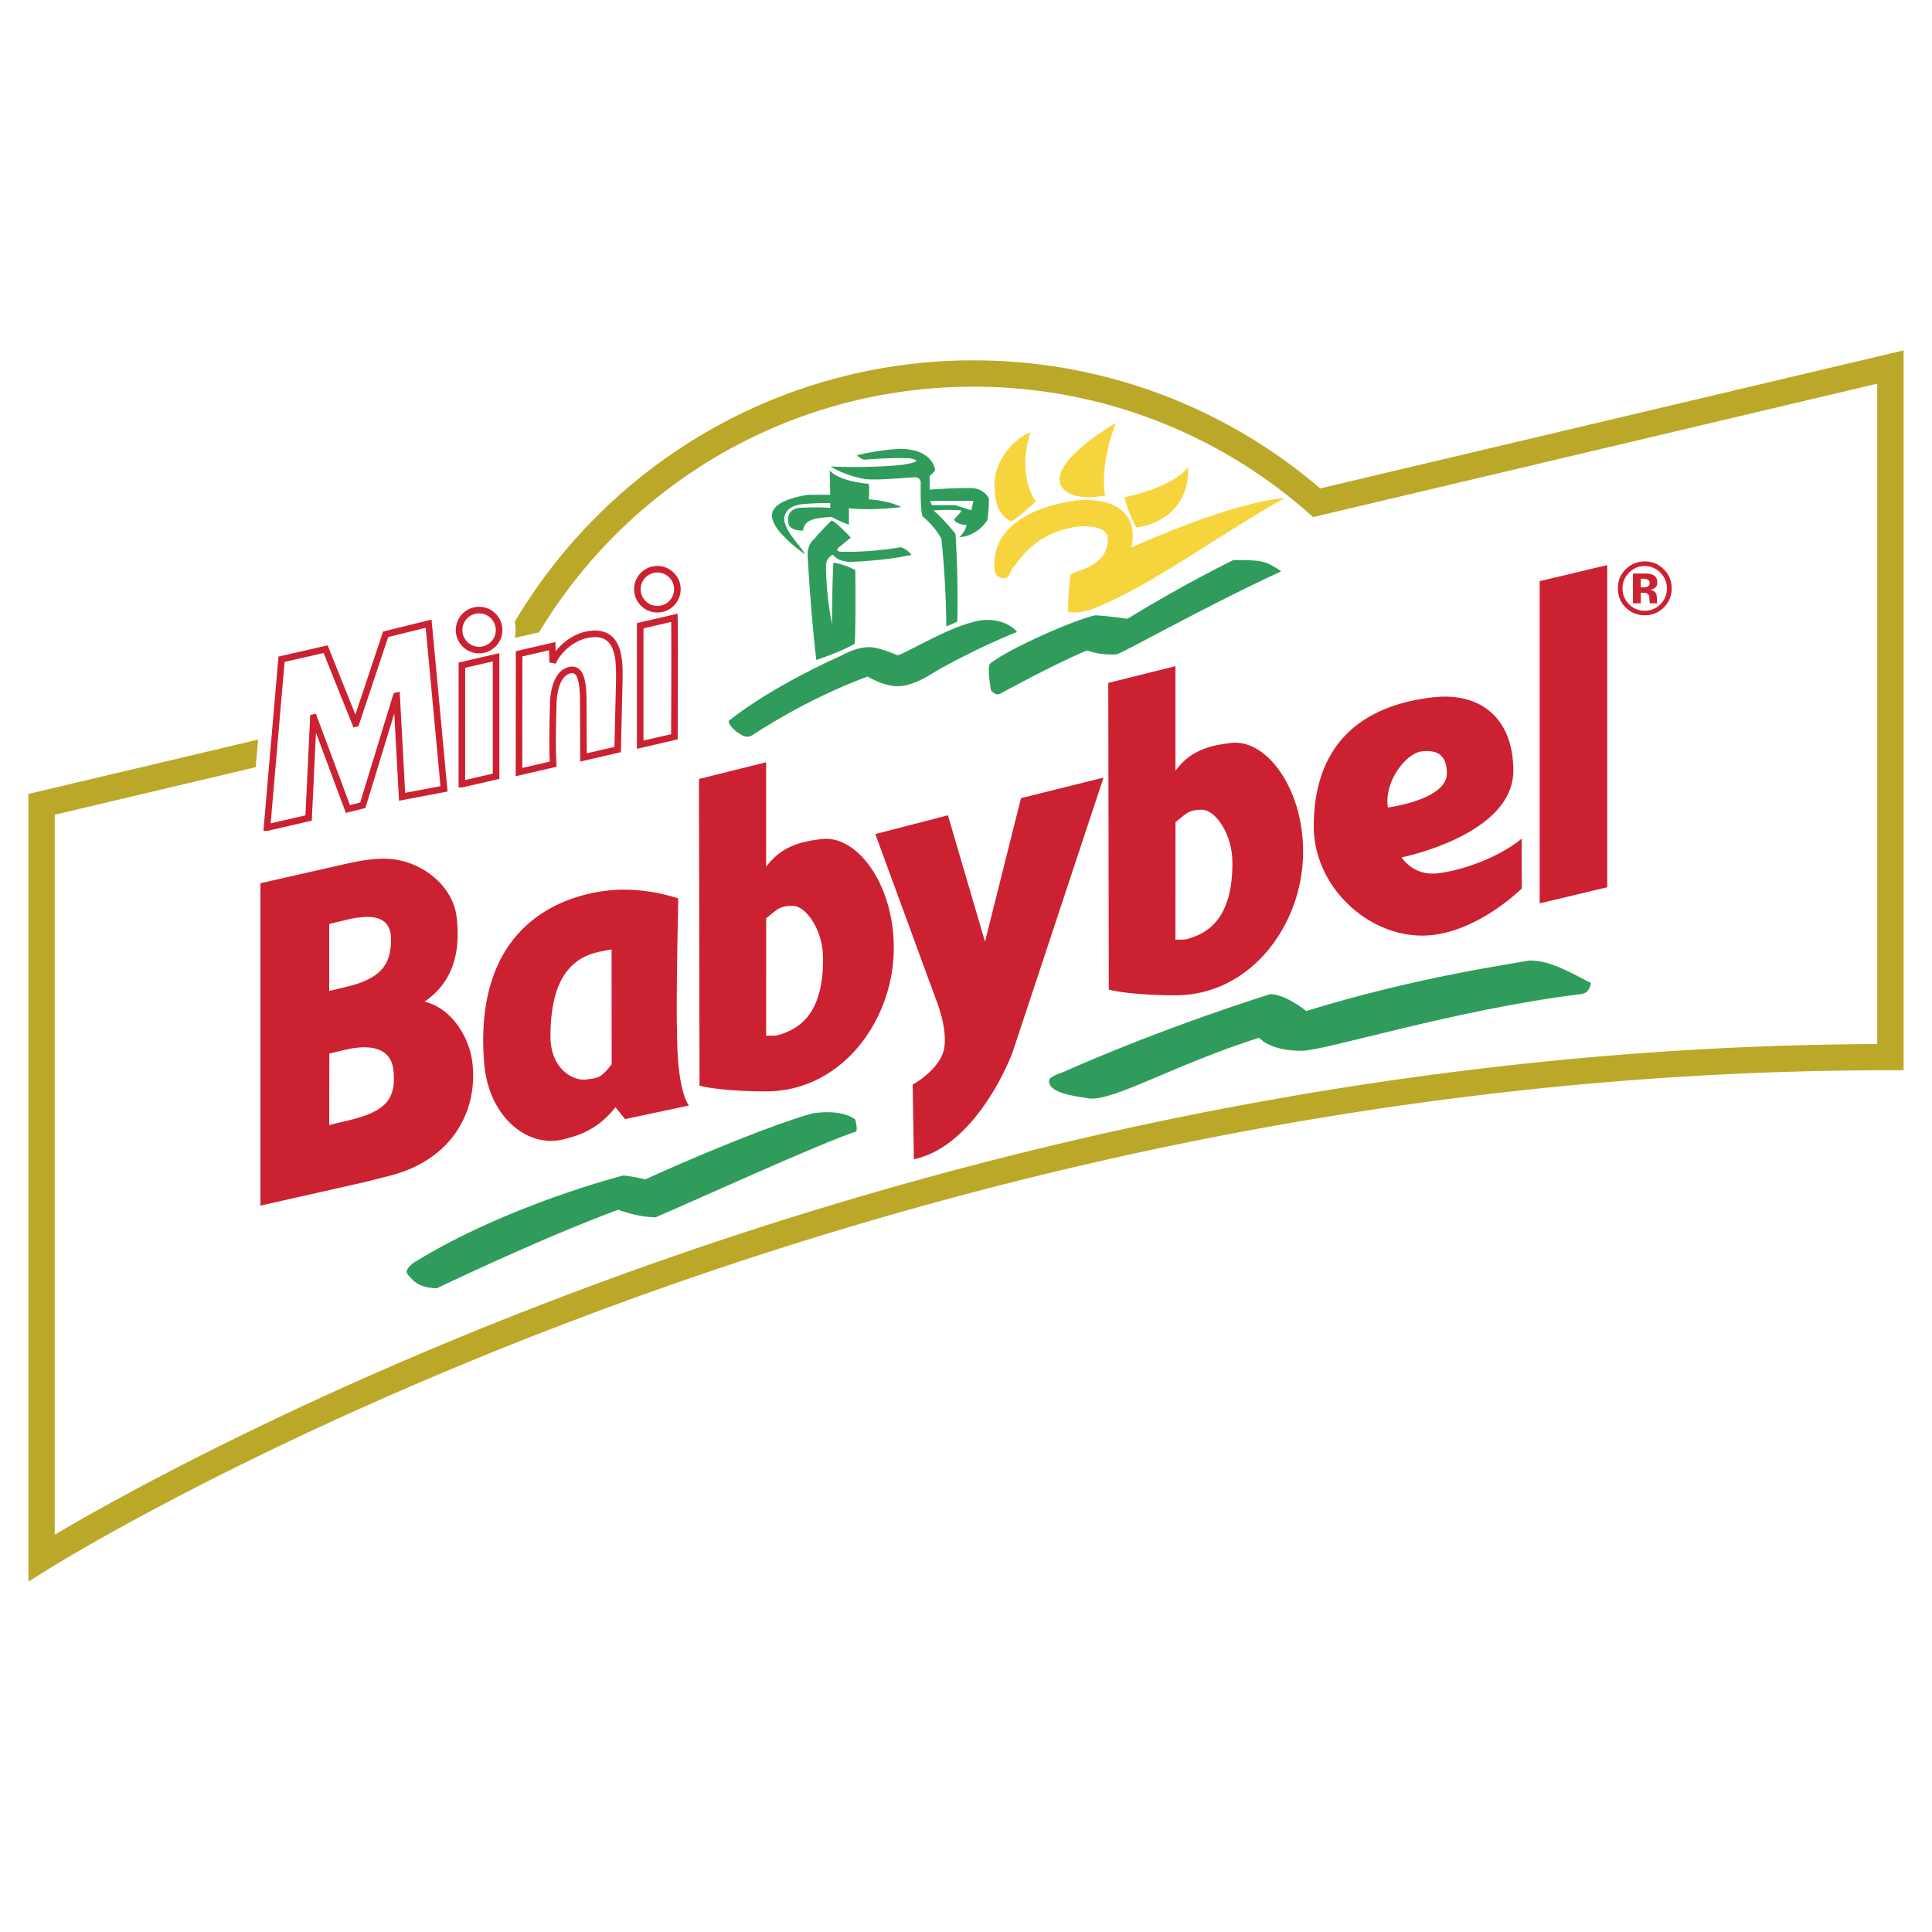
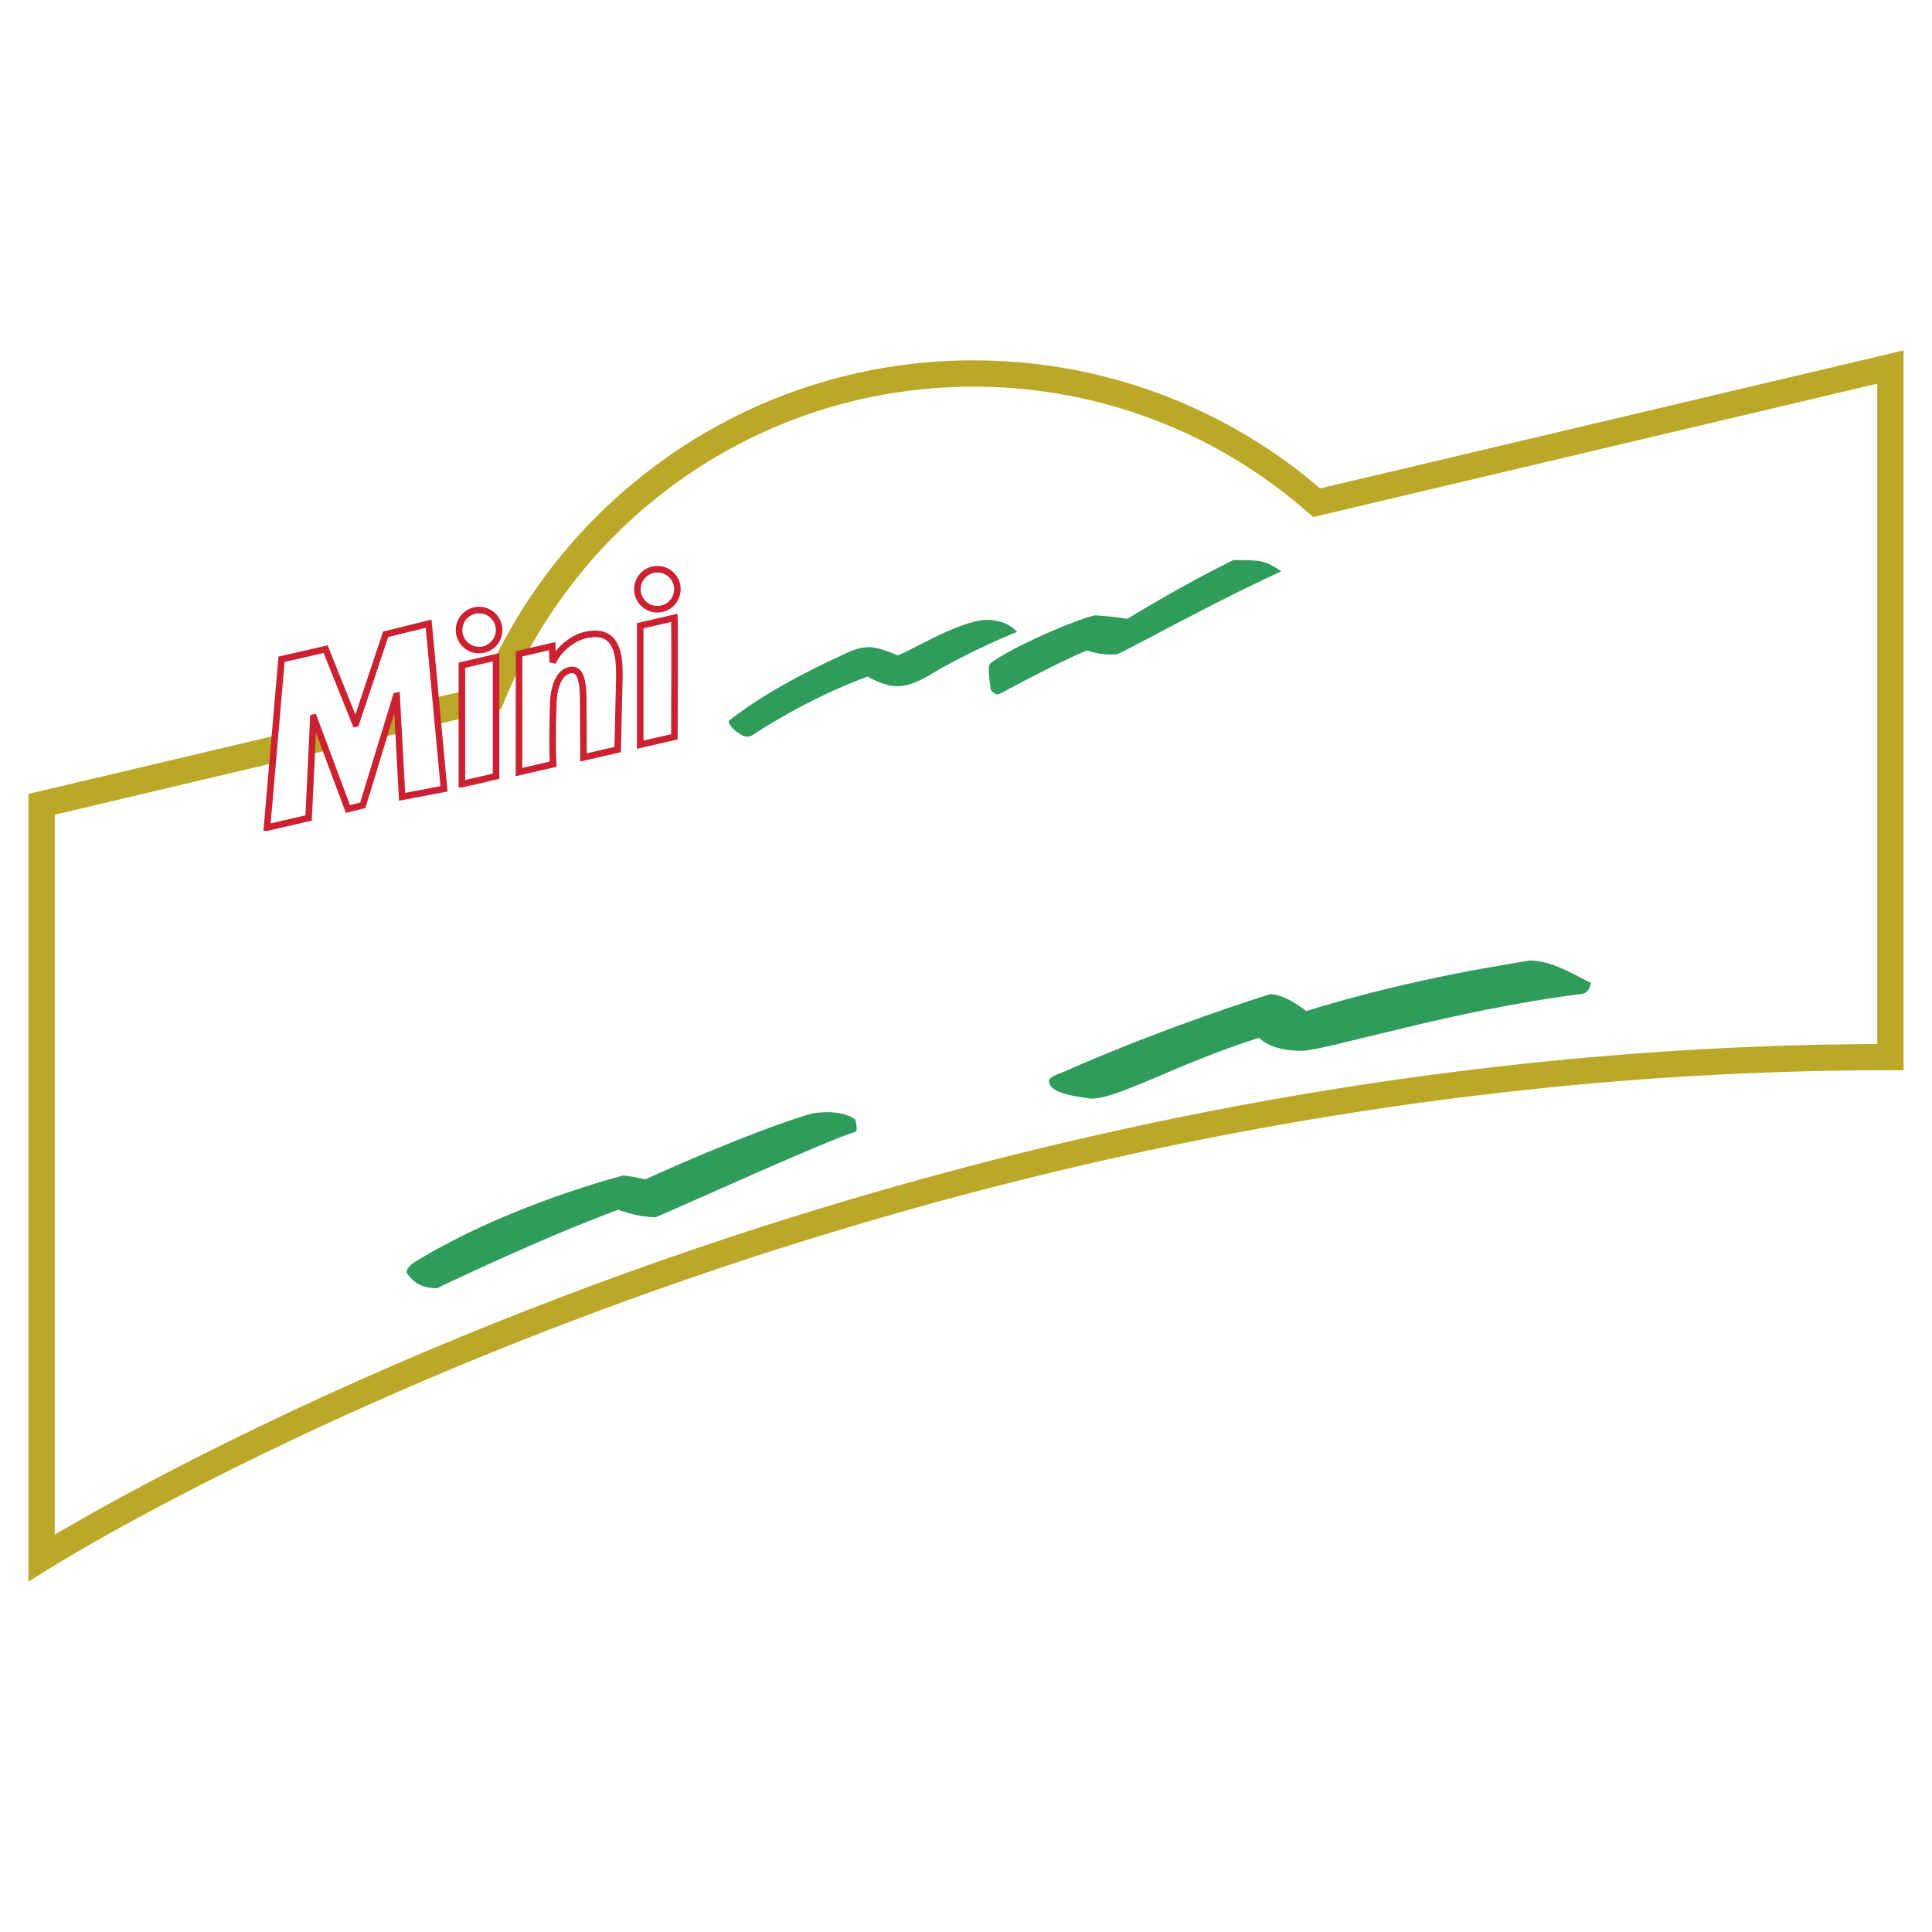
<svg xmlns="http://www.w3.org/2000/svg" width="2500" height="2500" viewBox="0 0 192.756 192.756">
  <path fill-rule="evenodd" clip-rule="evenodd" fill="#fff" d="M0 0h192.756v192.756H0V0z" />
  <path d="M48.083 68.509a53.413 53.413 0 0 1 19.386-23.52 52.965 52.965 0 0 1 29.666-9.035 53.08 53.08 0 0 1 18.746 3.4 53.16 53.16 0 0 1 15.834 9.373l56.596-13.386 1.611-.381v71.818h-1.314c-104.702 0-183.537 49.627-183.767 49.77l-2.006 1.246V79.211l1.016-.241 44.232-10.461zm2.17 1.615l-.255.628-.663.157L5.462 81.286v71.826c12.878-7.607 86.63-48.574 181.833-48.949V38.278l-55.631 13.157-.65.154-.508-.447a50.614 50.614 0 0 0-15.547-9.335 50.488 50.488 0 0 0-17.824-3.226c-10.449 0-20.154 3.163-28.209 8.584a50.768 50.768 0 0 0-18.673 22.959z" fill="#bca828" />
-   <path d="M162.521 57.145a2.15 2.15 0 0 0-.641 1.556c0 .622.217 1.15.65 1.584.434.435.955.652 1.568.652.609 0 1.129-.219 1.562-.655.432-.439.648-.967.648-1.581 0-.598-.217-1.116-.645-1.556a2.109 2.109 0 0 0-1.566-.67c-.615 0-1.142.223-1.576.67zm3.458 3.482a2.605 2.605 0 0 1-1.879.758c-.756 0-1.393-.259-1.91-.777-.518-.517-.775-1.153-.775-1.908 0-.784.279-1.437.838-1.957a2.633 2.633 0 0 1 1.848-.729c.74 0 1.373.262 1.896.787.525.524.787 1.158.787 1.898-.001.764-.268 1.407-.805 1.928zm-1.635-2.823a1.312 1.312 0 0 0-.453-.062h-.189v.863h.303c.182 0 .324-.036.426-.109s.154-.19.154-.354c-.001-.162-.081-.274-.241-.338zm-1.422 2.39v-2.976a164.031 164.031 0 0 1 1.443.007c.234.017.432.068.586.153.266.146.396.382.396.71 0 .25-.07.431-.211.543a.945.945 0 0 1-.514.2c.188.039.328.097.424.171.174.141.262.363.262.667v.266c0 .029.002.058.004.087a.55.55 0 0 0 .021.087l.025.083h-.744c-.023-.095-.039-.231-.047-.411s-.021-.301-.047-.364a.36.36 0 0 0-.219-.219.872.872 0 0 0-.266-.047l-.172-.011h-.164v1.053h-.777v.001zM117.275 66.464v10.434c1.631-2.225 3.801-2.552 5.51-2.769 3.555-.452 7.225 4.496 7.225 10.836 0 7.268-5.193 14.279-12.643 14.335-2.137.016-5.252-.17-6.742-.57l-.053-30.596 6.703-1.67zm.004 15.556l-.004 11.739c.602-.049.809.057 1.393-.131 1.689-.544 4.342-1.834 4.287-7.647-.029-2.851-1.734-5.2-3.049-5.192-1.371.008-1.517.384-2.627 1.231zm-84.426 23.099l-.007 7.125 1.808-.436c3.631-.859 4.928-1.967 4.596-5.045-.193-1.791-1.63-2.781-4.906-2.006l-1.491.362zm-6.87-16.998l8.039-1.823c3.158-.748 4.896-.83 6.718-.224 2.162.714 4.472 2.669 4.809 5.37.492 3.945-.621 6.734-3.195 8.492 2.681.637 4.443 3.49 4.765 6.008.571 4.477-1.621 9.488-7.864 11.264l-2.837.721-10.435 2.355V88.121zm6.863 4.066v6.683l1.795-.436c3.631-.859 4.371-2.483 4.371-4.714 0-2.667-2.471-2.438-4.674-1.895l-1.492.362zm34.824-2.545c.006-.001-.235 10.276-.12 13.28 0 6.135 1.192 7.377 1.192 7.377l-6.378 1.354-.959-1.186c-1.65 2.088-3.394 2.779-5.249 3.217-3.632.861-7.43-2.352-7.852-7.621-1.178-14.728 9.094-16.843 12.31-17.211 3.726-.425 7.063.79 7.056.79zm-6.643 16.54l-.009-11.456c-.439.057-.754.144-.952.179-2.78.493-5.146 2.39-5.146 8.509 0 3.213 2.253 4.457 3.552 4.287 1.232-.16 1.469-.131 2.555-1.519zm15.411-30.131v10.435c1.633-2.226 3.801-2.553 5.511-2.77 3.555-.452 7.224 4.496 7.224 10.836 0 7.268-5.192 14.28-12.642 14.334-2.135.018-5.251-.168-6.741-.568l-.053-30.596 6.701-1.671zm.004 15.556l-.004 11.738c.604-.049.809.059 1.393-.131 1.691-.543 4.344-1.834 4.287-7.646-.028-2.851-1.734-5.201-3.047-5.192-1.372.008-1.517.385-2.629 1.231zm33.656-14.023l-9.096 27.467s-3.396 9.217-9.823 10.611l-.121-7.459s2.16-1.141 2.948-2.959c.788-1.82-.456-5.072-.456-5.072l-6.218-16.956 7.243-1.873 3.699 12.612 3.59-14.325 8.234-2.046zm40.886-.686c0 6.421-11.145 8.642-11.145 8.642s1.121 1.88 3.609 1.589c2.865-.335 6.457-1.841 8.365-3.456l.016 4.972c-2.041 1.933-5.4 4.229-8.875 4.638-5.908.695-11.879-4.525-11.879-10.841 0-7.484 4.01-11.97 11.891-12.87 4.7-.537 8.018 2.039 8.018 7.326zm-12.511 3.664s5.877-.76 5.877-3.387c0-1.731-.83-2.401-2.488-2.212-1.592.181-3.803 3.041-3.389 5.599zm21.879-24.182v32.142l-6.738 1.609V57.984l6.738-1.604z" fill-rule="evenodd" clip-rule="evenodd" fill="#cc2131" />
-   <path d="M62.232 61.124l.48-.111a3.637 3.637 0 1 1 6.17-.682l.042 1.257c.044 1.335.016 8.966 0 11.931l-.006 1.3-6.686 1.543-5.65 1.27-6.445 1.461v-.11l-4.074.94.01.115-7.497 1.419-.156-2.887c-.507 1.767-.927 3.141-.927 3.141l-3.807.952-1.209-3.241c-.029 1.914-.105 3.514-.105 3.514l-7.562 1.737 1.747-20.231 6.931-1.586 1.938 4.832c.696-2.541 1.775-5.779 1.775-5.779l7.021-1.734.14 1.499a3.637 3.637 0 0 1 6.99 1.975l4.898-1.131a6.062 6.062 0 0 1 1.79-.756c1.876-.433 3.295.038 4.194 1.064v-1.702h-.002z" fill-rule="evenodd" clip-rule="evenodd" fill="#fff" />
-   <path d="M82.963 51.927c.56.214 1.919 1.707 1.919 1.707l-1.251 1.034c-.295.295.16.373.16.373 3.038.113 6.077-.447 6.077-.447.773.267 1.068.767 1.068.767-2.774.619-6.079.693-6.079.693-1.308 0-1.762-.713-1.762-.713s-.691.292-.691 1.14c.051 3.366.611 5.765.611 5.765s0-3.946.133-6.106a6.47 6.47 0 0 1 2.187.747c.053 5.466-.051 7.326-.051 7.326-1.335.806-3.842 1.632-3.842 1.632-.531-4.453-.852-10.185-.852-10.185-.133-1.359.64-1.866.64-1.866.613-.774 1.733-1.867 1.733-1.867zm10-1.526h2.346l1.598.513.216-.939h-4.319l.159.426zm-7.465-4.987c2.451-.567 4.265-.632 4.265-.632 3.291 0 3.521 2.047 3.521 2.047 0 .287-.534.64-.534.64v1.387c2.822-.208 4.106-.16 4.106-.16 1.371 0 1.812 1.066 1.812 1.066 0 1.132-.158 2.133-.158 2.133-1.203 1.756-2.801 1.688-2.801 1.688.68-.613.721-1.208.721-1.208-.959-.018-1.232-.494-1.232-.494 0-.204.699-.681.699-.946-1.142-.143-2.773 0-2.773 0 .917.708 2.21 2.342 2.21 2.342.307 5.105.17 8.747.17 8.747l-1.089.477c-.034-4.731-.491-8.738-.491-8.738-.699-1.336-1.892-2.255-1.892-2.255-.237-.817-.169-3.369-.169-3.369 0-.289-.258-.529-.581-.529-2.267.16-3.922.299-4.986.187-2.18-.405-3.418-1.257-3.418-1.257 3.437.17 6.484-.102 6.484-.102.783-.034 2.055-.294 2.055-.459 0-.188-.749-.26-.749-.26-1.893-.081-4.388.141-4.388.141-.373-.004-.782-.446-.782-.446zm-2.722 1.528c1.067 1.146 3.896 1.327 3.896 1.327.104.512 0 1.546 0 1.546 2.21.166 3.25.779 3.25.779-3.466.4-5.226.106-5.226.106v1.653s-1.04-.374-1.706-.773c-2.453.106-2.693.56-2.879 1.359-1.387 0-1.492-.613-1.492-1.099 0-1.141 1.173-1.174 1.173-1.174 1.838-.1 3.04 0 3.04 0v-.479c-2.081.006-2.988.14-2.988.14-1.679.267-1.597 1.46-1.597 1.46 0 1.232 2.024 3.099 2.024 3.499-2.747-2.053-3.251-3.173-3.251-3.872 0-1.62 3.624-2.047 3.624-2.047h2.186l-.054-2.425z" fill-rule="evenodd" clip-rule="evenodd" fill="#2f9c5c" />
-   <path d="M103.291 50.05c-.225.277-2.117 1.957-2.449 1.96-1.525-.763-1.615-2.567-1.615-3.655 0-2.832 2.377-4.783 3.574-5.219-1.362 4.392.453 6.685.49 6.914zm-4.092 6.276c0-5.333 7.275-6.387 8.961-6.452 5.73 0 4.904 4.133 4.691 4.747 11.199-4.932 15.305-4.906 15.305-4.906-5.92 3.226-13.385 8.825-19.09 11.011-1.494.586-2.508.32-2.508.32 0-2.106.268-3.732.268-3.732.266-.267 2.047-.503 3.1-1.735.408-.478.605-1.171.605-1.838 0-1.466-2.879-1.226-2.879-1.226-4.396.589-5.729 3.162-6.666 4.212-.266.479-.346.959-.773.959-.932 0-1.014-.773-1.014-1.36zm11.067-6.879c-3.219.583-4.559-.533-4.559-1.599 0-2.453 5.625-5.653 5.625-5.653-1.732 4.506-1.066 7.252-1.066 7.252zm1.92.187c5.359-1.226 6.346-3.039 6.346-3.039.158 4.399-3.279 5.839-5.174 6.026-.747-1.361-1.172-2.987-1.172-2.987z" fill-rule="evenodd" clip-rule="evenodd" fill="#f6d43c" />
  <path d="M72.698 71.924c4.426-3.52 10.964-6.39 10.964-6.39.874-.436 1.887-.969 3.061-.969 1.013 0 2.805.809 2.805.809.607 0 6.18-3.529 8.925-3.529 2.133 0 3.014 1.2 3.014 1.2-4.186 1.68-7.999 3.866-7.999 3.866-1.467.96-2.773 1.556-3.94 1.556-1.392 0-2.965-.969-2.965-.969-6.239 2.293-11.358 5.76-11.358 5.76-.693.533-1.301.009-1.301.009-.726-.383-1.206-.996-1.206-1.343zM98.773 66.218c1.867-1.52 8.613-4.453 10.479-4.826 1.359.054 3.227.347 3.227.347 6.025-3.68 10.584-5.865 10.584-5.865 2.934 0 3.174.079 4.773 1.12-8.105 3.759-15.838 8.186-16.451 8.292-1.893.107-2.639-.373-2.984-.373-3.201 1.333-8.613 4.293-8.613 4.293-.533.267-.928-.364-.928-.364-.167-1.104-.327-2.277-.087-2.624zM40.668 127.141c-.406-.523.697-1.221.697-1.221 9.35-5.748 20.838-8.646 20.838-8.646 1.406.168 2.16.4 2.16.4 8.828-4.008 15.297-6.291 16.831-6.615 3.032-.412 4.143.643 4.143.643.154.764.204 1.014.039 1.215-2.66.75-17.586 7.545-19.967 8.533-1.941-.023-3.717-.756-3.717-.756-7.596 2.781-18.12 7.842-18.12 7.842-1.916-.061-2.382-.815-2.904-1.395zM104.656 107.82c0-.404 1.299-.809 1.299-.809 10.576-4.693 20.771-7.822 20.771-7.822 1.564 0 3.592 1.68 3.592 1.68 11.297-3.475 20.711-4.715 22.244-5.04 1.973 0 3.648.926 6.164 2.249-.139.648-.371 1.053-1.066 1.111-12.629 1.564-25.43 5.65-27.82 5.65-3.229 0-4.213-1.307-4.213-1.307-8.4 2.666-14.434 6.291-16.91 6.066-2.844-.387-4.061-.85-4.061-1.778z" fill-rule="evenodd" clip-rule="evenodd" fill="#2f9c5c" />
  <path d="M63.593 58.787a1.995 1.995 0 1 1 3.99 0 1.995 1.995 0 0 1-3.99 0zM26.639 82.568l1.45-16.793 4.397-1.006 2.98 7.425.04-.009 2.966-8.9 4.292-1.06L44.3 78.703l-4.185.792-.543-10.075-.04.009-3.337 10.913-1.484.371-3.404-9.121-.04.009-.477 10.012-4.151.955zm19.444-4.334V66.366l3.409-.788v11.869l-3.409.787zm5.697-1.205l.01-11.798 3.309-.764.04 1.614c.622-1.355 2.025-2.434 3.269-2.721 3.469-.801 3.385 2.576 3.385 4.292l-.169 7.131-3.409.787-.024-5.322c0-1.624-.053-3.656-1.324-3.391-1.29.269-1.667 2.159-1.667 3.463-.046 1.414-.114 4.311-.01 5.922l-3.41.787zm12.094-2.731V62.429l3.409-.787c.044 1.329.015 8.92 0 11.869l-3.409.787zM45.803 62.862a1.995 1.995 0 1 1 3.99 0 1.995 1.995 0 0 1-3.99 0z" fill-rule="evenodd" clip-rule="evenodd" fill="#fff" stroke="#cc2131" stroke-width=".656" stroke-miterlimit="2.613" />
</svg>